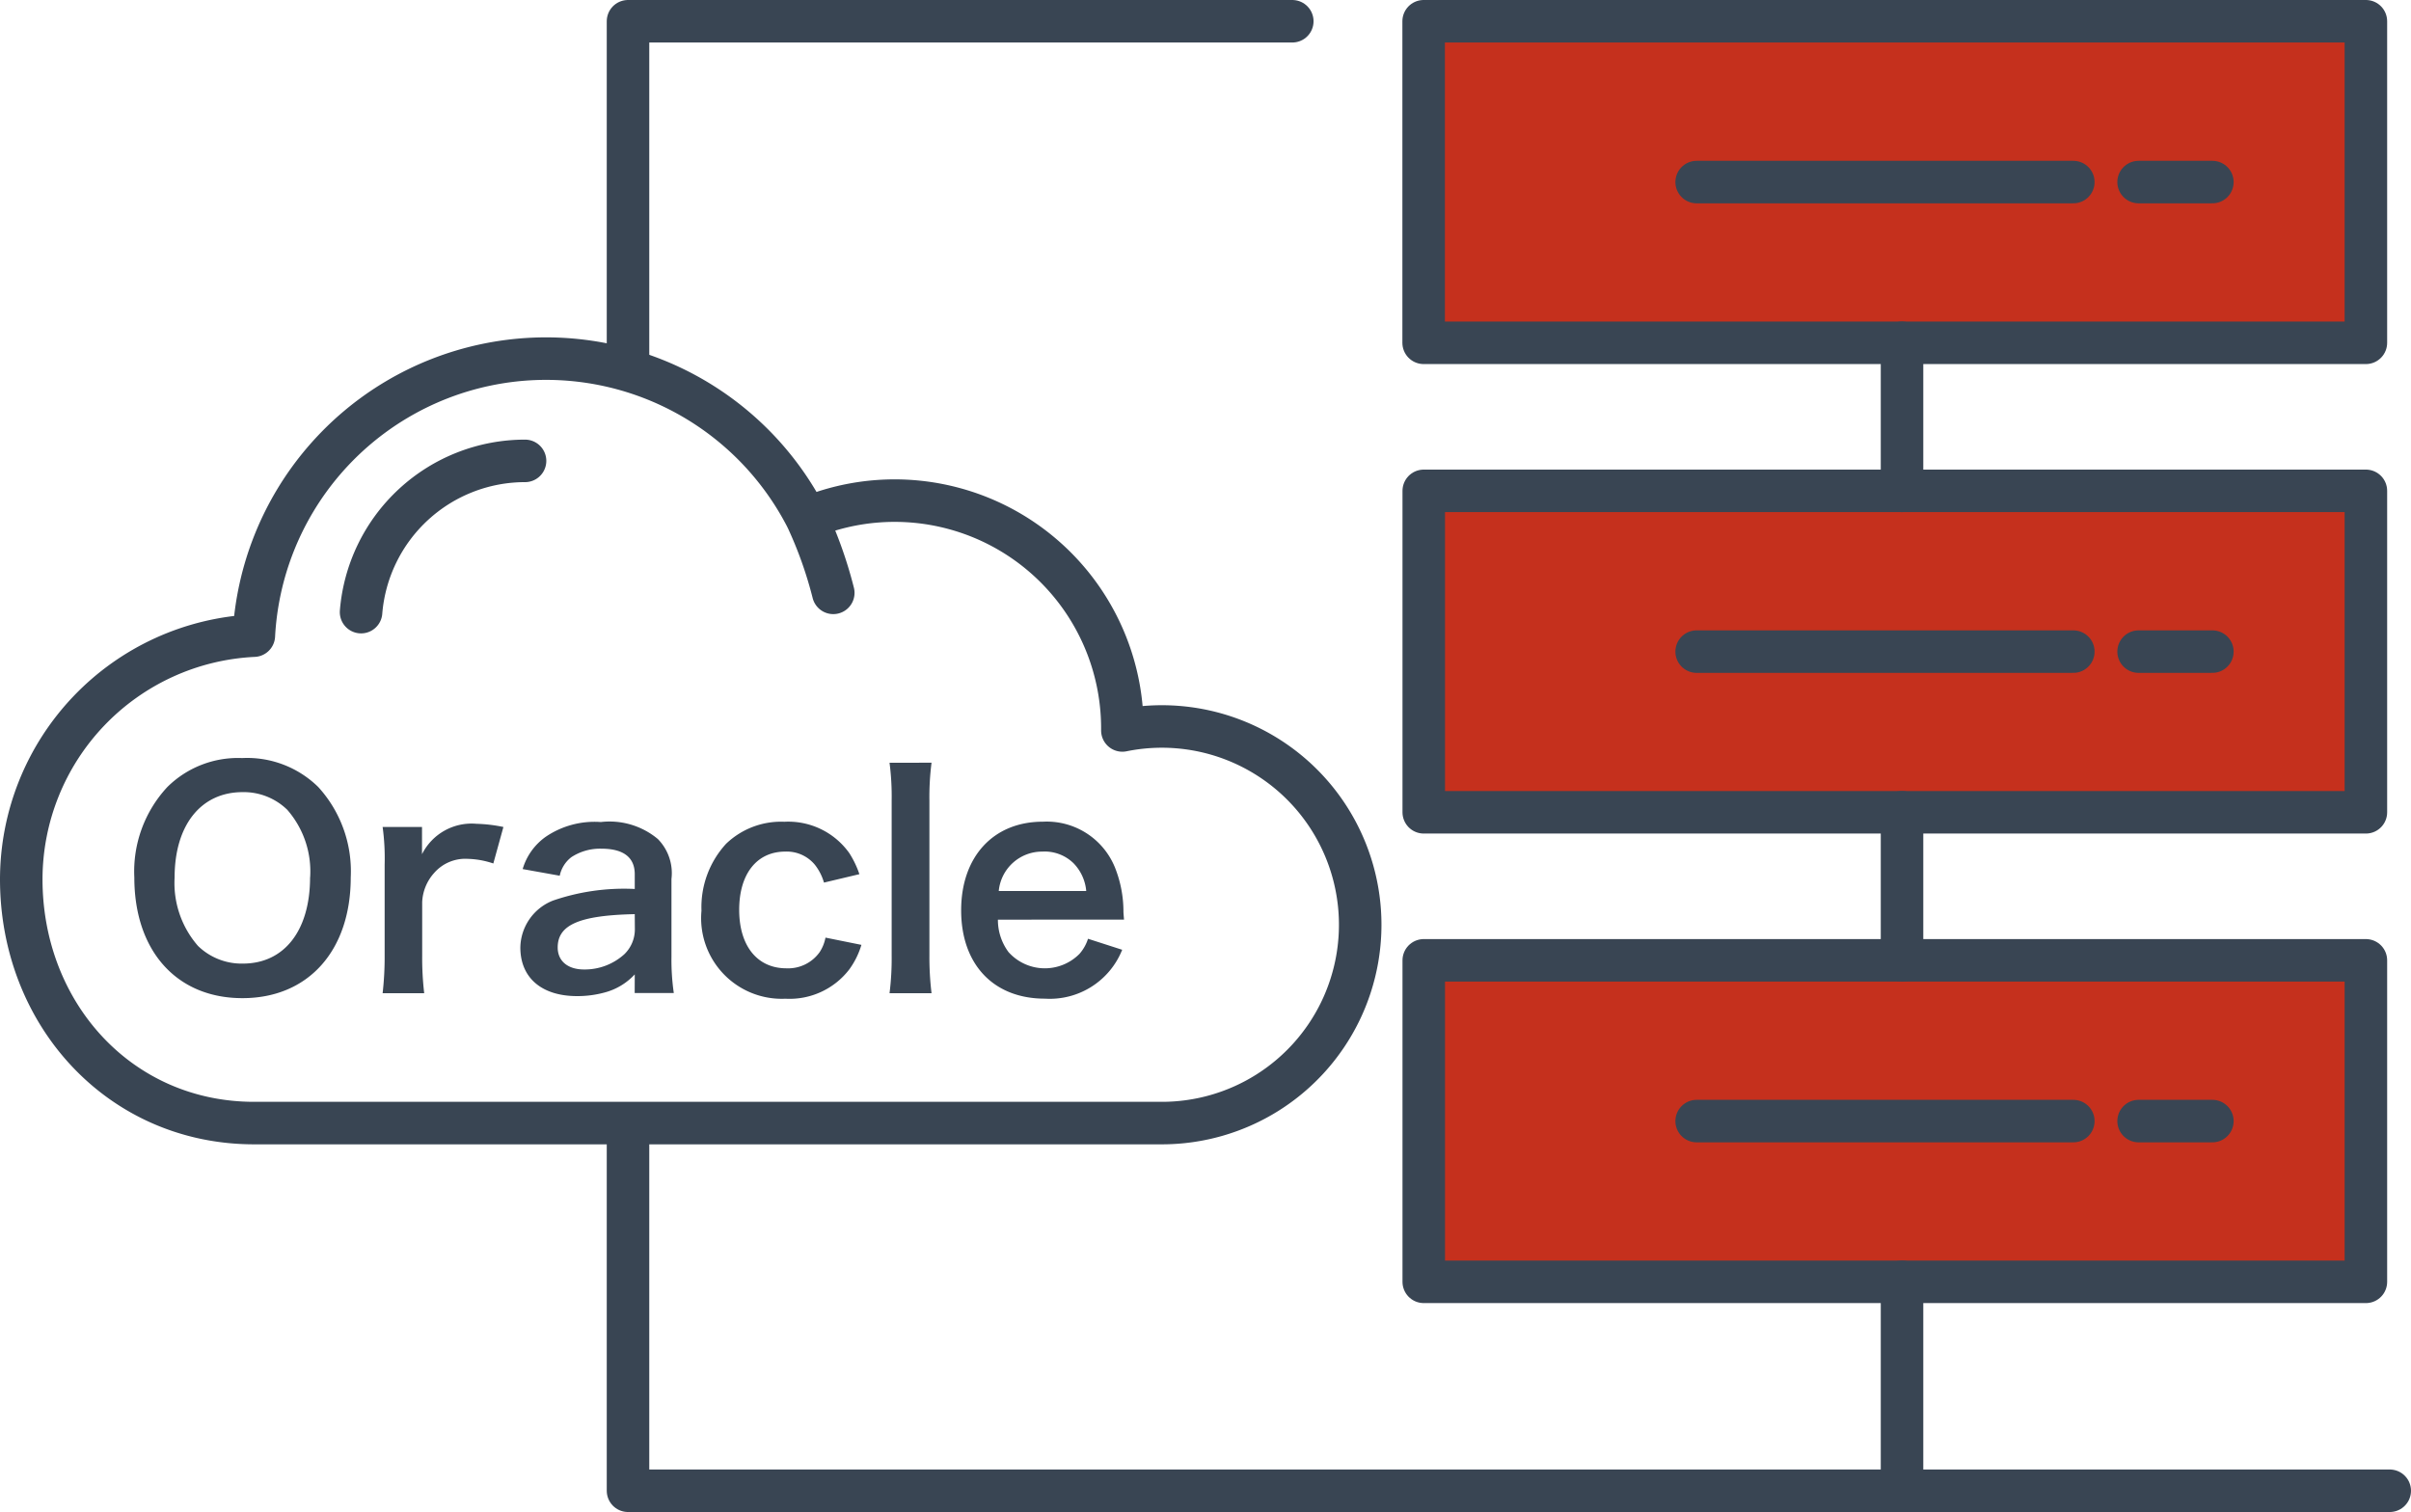
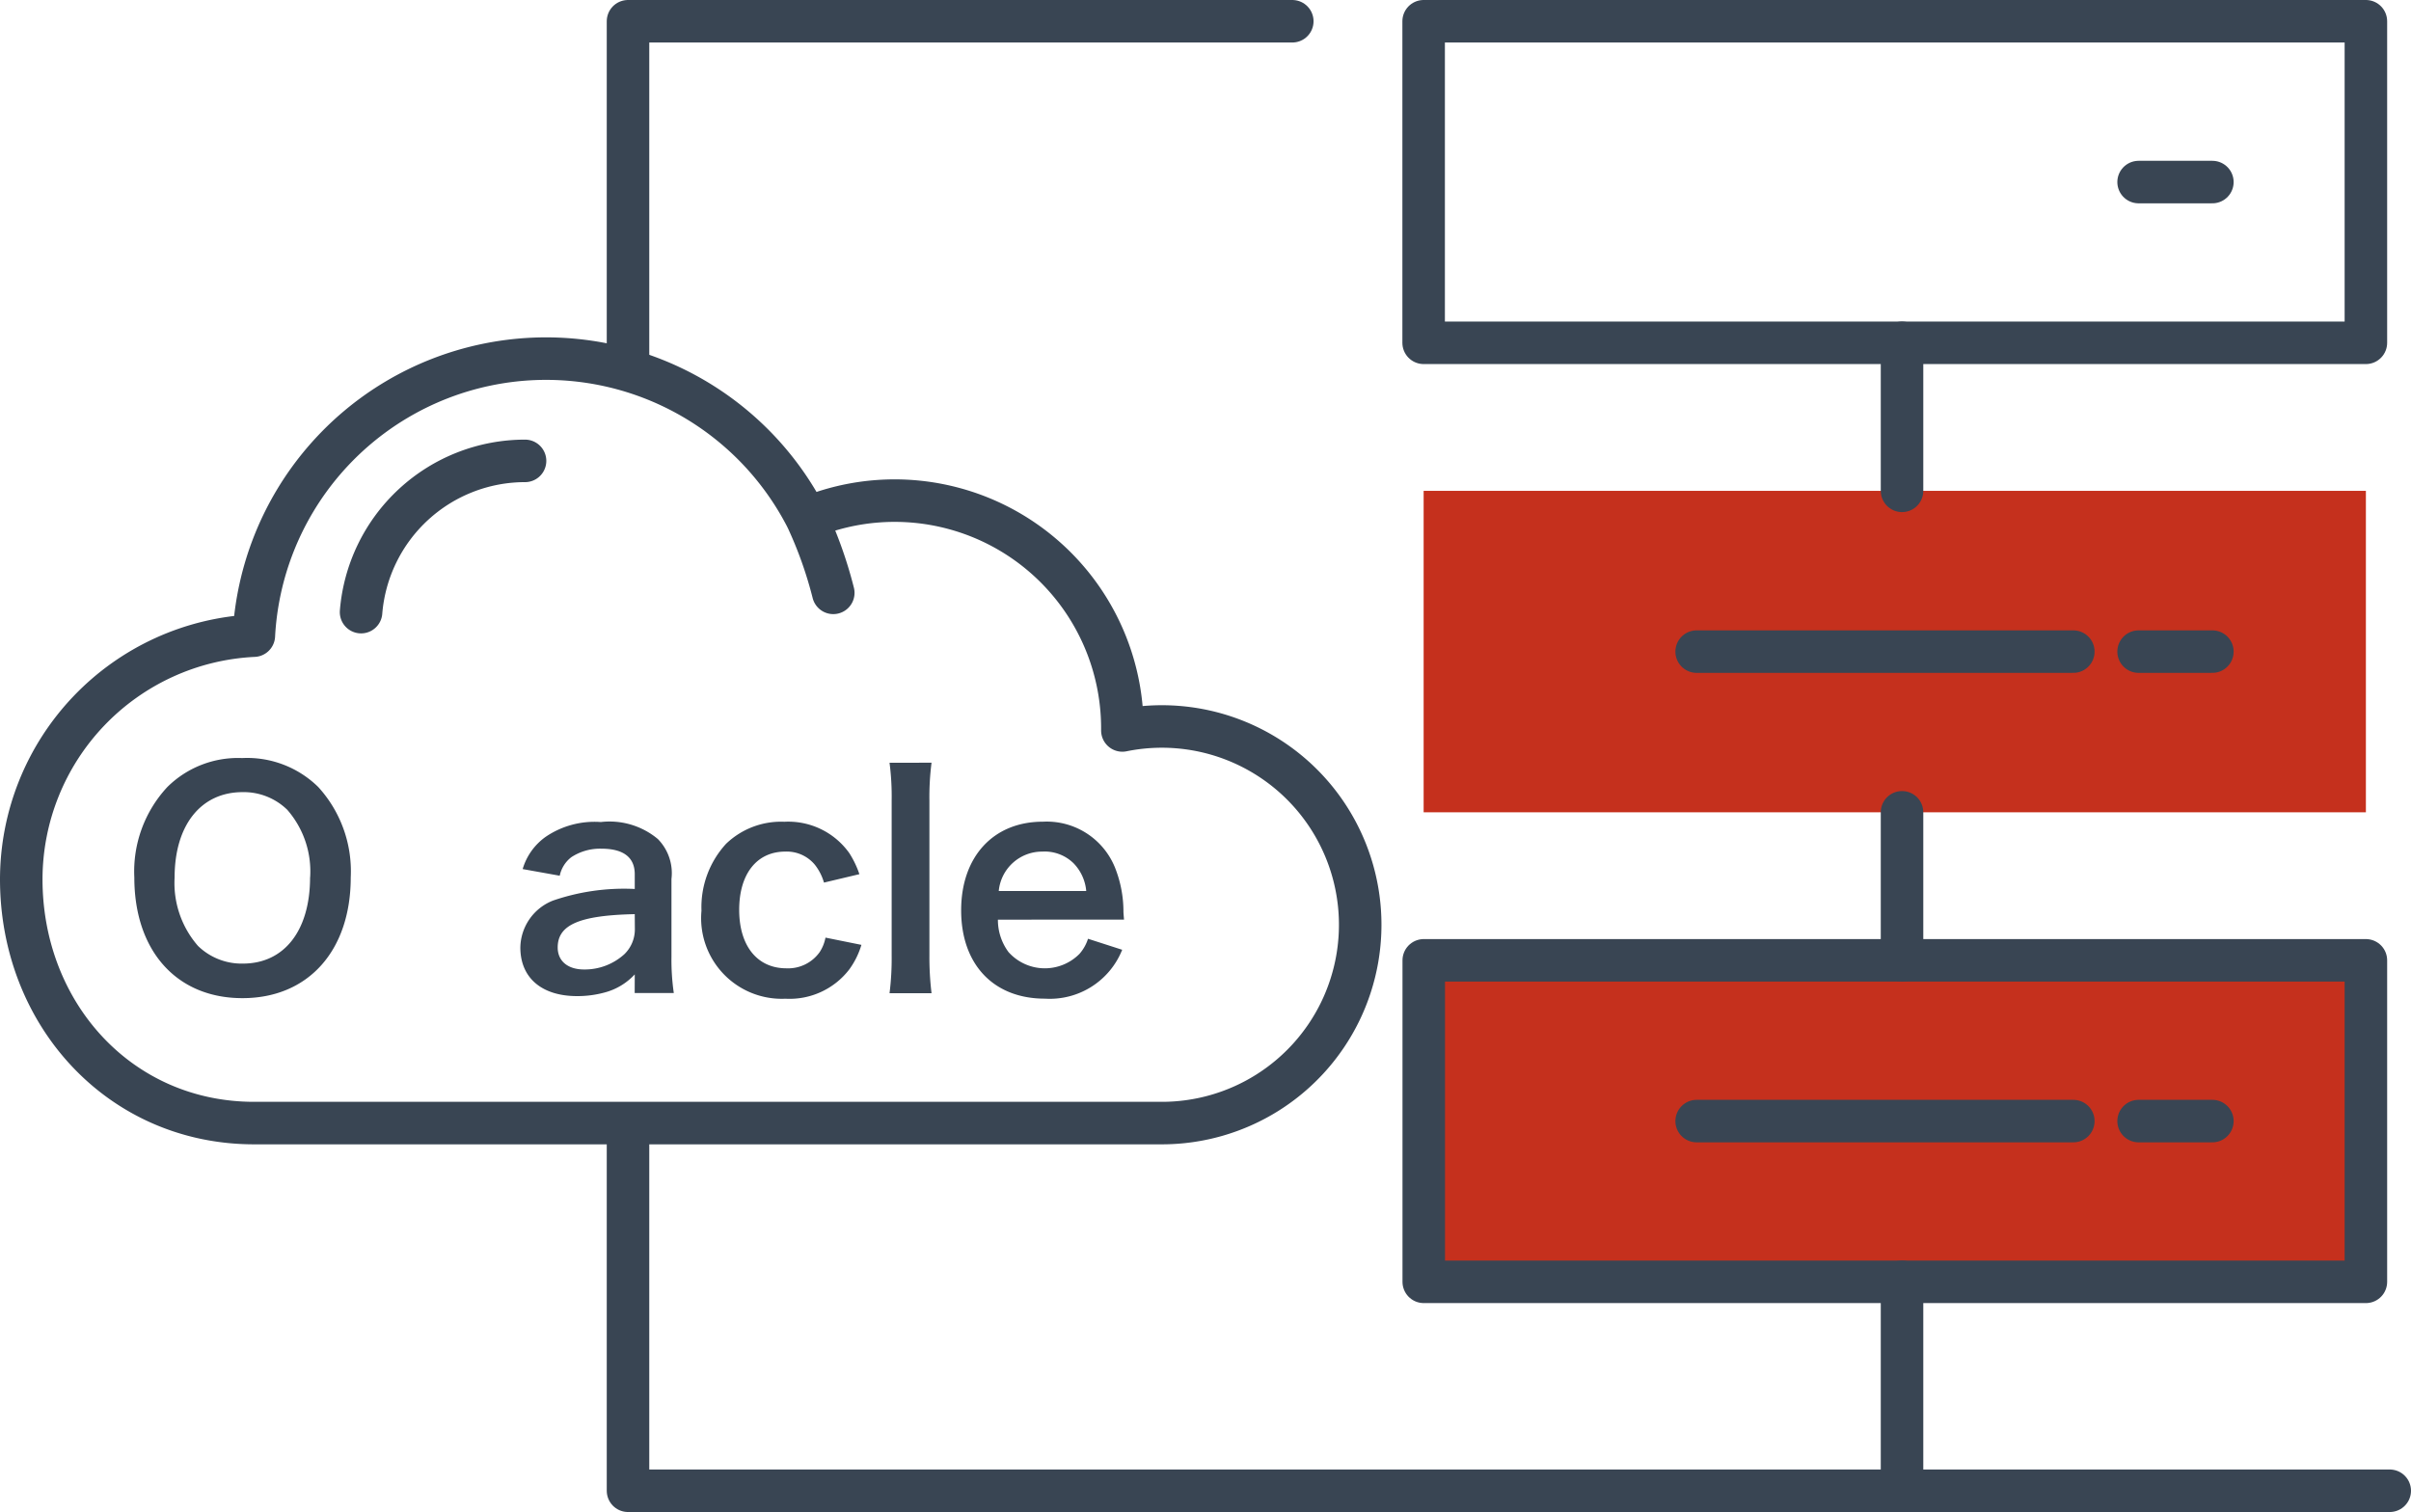
<svg xmlns="http://www.w3.org/2000/svg" height="71.139" viewBox="0 0 113.422 71.139" width="113.422">
  <clipPath id="a">
    <path d="m0 0h113.422v71.139h-113.422z" />
  </clipPath>
  <g clip-path="url(#a)">
    <path d="m24.7 21.684a7.74 7.74 0 0 0 -7.714 7.116" fill="none" stroke="#394553" stroke-linecap="round" stroke-linejoin="round" stroke-width="2" />
    <path d="m39.2 27.893a19.71 19.71 0 0 0 -1.248-3.508 13.766 13.766 0 0 0 -26.01 5.522 11.49 11.49 0 0 0 -10.942 11.461c0 6.332 4.63 11.472 10.956 11.472h42.718a9.33 9.33 0 1 0 -1.874-18.473c0-.034 0-.07 0-.107a10.713 10.713 0 0 0 -14.85-9.875" fill="none" stroke="#394553" stroke-linecap="round" stroke-linejoin="round" stroke-width="2" />
    <path d="m66.973 45.183v15.126h44.327v-15.126z" fill="#c5301d" />
    <path d="m66.973 23.094v15.124h44.327v-15.124z" fill="#c5301d" />
-     <path d="m66.973 1v15.13h44.327v-15.13z" fill="#c5301d" />
    <g fill="none" stroke="#394553" stroke-linecap="round" stroke-linejoin="round" stroke-width="2">
      <path d="m66.973 16.129h44.327v-15.129h-44.327z" />
-       <path d="m89.478 23.094h-22.5v15.124h44.322v-15.124z" />
      <path d="m89.478 45.183h-22.5v15.126h44.322v-15.126z" />
      <path d="m3.471 0h-3.471" transform="translate(100.607 8.566)" />
-       <path d="m17.72 0h-17.72" transform="translate(79.816 8.566)" />
      <path d="m3.471 0h-3.471" transform="translate(100.607 30.658)" />
      <path d="m17.72 0h-17.72" transform="translate(79.816 30.658)" />
      <path d="m3.471 0h-3.471" transform="translate(100.607 52.746)" />
      <path d="m17.72 0h-17.72" transform="translate(79.816 52.746)" />
      <path d="m0 0v6.965" transform="translate(89.478 16.129)" />
      <path d="m0 0v6.965" transform="translate(89.478 38.218)" />
      <path d="m0 0v9.774" transform="translate(89.478 60.31)" />
      <path d="m29.544 53.044v17.095h82.878" />
      <path d="m60.794 1h-31.25v15.874" />
    </g>
    <g fill="#394553">
      <path d="m14.972 37.029a5.879 5.879 0 0 1 1.528 4.251c0 3.448-2 5.682-5.095 5.682s-5.086-2.221-5.086-5.682a5.833 5.833 0 0 1 1.553-4.251 4.723 4.723 0 0 1 3.516-1.363 4.775 4.775 0 0 1 3.584 1.363m-.382 4.251a4.406 4.406 0 0 0 -1.076-3.18 2.934 2.934 0 0 0 -2.1-.831c-1.962 0-3.2 1.553-3.2 4.02a4.5 4.5 0 0 0 1.1 3.215 2.942 2.942 0 0 0 2.112.832c1.948 0 3.161-1.554 3.161-4.061" />
-       <path d="m23.208 40.626a4.05 4.05 0 0 0 -1.208-.218 1.943 1.943 0 0 0 -1.58.668 2.191 2.191 0 0 0 -.559 1.362v2.521a14.346 14.346 0 0 0 .095 1.771h-1.956a14.955 14.955 0 0 0 .095-1.771v-4.279a10.75 10.75 0 0 0 -.095-1.771h1.853v1.281a2.608 2.608 0 0 1 2.562-1.431 7.065 7.065 0 0 1 1.267.15z" />
      <path d="m29.861 45.844a2.957 2.957 0 0 1 -1.444.859 4.832 4.832 0 0 1 -1.268.163c-1.662 0-2.67-.858-2.67-2.289a2.416 2.416 0 0 1 1.539-2.207 10.293 10.293 0 0 1 3.843-.545v-.695c0-.79-.531-1.2-1.567-1.2a2.459 2.459 0 0 0 -1.417.4 1.481 1.481 0 0 0 -.545.872l-1.744-.313a2.843 2.843 0 0 1 1.076-1.513 4.085 4.085 0 0 1 2.6-.7 3.543 3.543 0 0 1 2.684.8 2.29 2.29 0 0 1 .64 1.881v3.665a10.919 10.919 0 0 0 .11 1.7h-1.84zm0-2.834c-2.6.055-3.625.5-3.625 1.567 0 .641.477 1.036 1.24 1.036a2.772 2.772 0 0 0 1.9-.722 1.629 1.629 0 0 0 .49-1.2z" />
      <path d="m38.763 41.525a2.46 2.46 0 0 0 -.423-.832 1.716 1.716 0 0 0 -1.4-.626c-1.335 0-2.166 1.049-2.166 2.739s.844 2.752 2.221 2.752a1.821 1.821 0 0 0 1.566-.763 1.891 1.891 0 0 0 .273-.681l1.69.341a3.8 3.8 0 0 1 -.573 1.158 3.541 3.541 0 0 1 -3 1.376 3.794 3.794 0 0 1 -3.951-4.142 4.408 4.408 0 0 1 1.157-3.147 3.734 3.734 0 0 1 2.743-1.037 3.523 3.523 0 0 1 3.052 1.472 4.513 4.513 0 0 1 .477.994z" />
      <path d="m43.823 35.884a12.644 12.644 0 0 0 -.1 1.785v7.29a14.054 14.054 0 0 0 .1 1.771h-1.976a13.2 13.2 0 0 0 .1-1.771v-7.3a12.293 12.293 0 0 0 -.1-1.771z" />
      <path d="m46.945 43.269a2.532 2.532 0 0 0 .5 1.526 2.293 2.293 0 0 0 3.339.082 1.988 1.988 0 0 0 .4-.709l1.608.518a3.668 3.668 0 0 1 -3.638 2.3c-2.412 0-3.938-1.608-3.938-4.156 0-2.521 1.512-4.17 3.842-4.17a3.463 3.463 0 0 1 3.393 2.153 5.6 5.6 0 0 1 .4 2.071c0 .028 0 .069.027.382zm4.155-1.349a2.135 2.135 0 0 0 -.6-1.308 1.942 1.942 0 0 0 -1.471-.545 2.046 2.046 0 0 0 -2.044 1.853z" />
    </g>
  </g>
</svg>